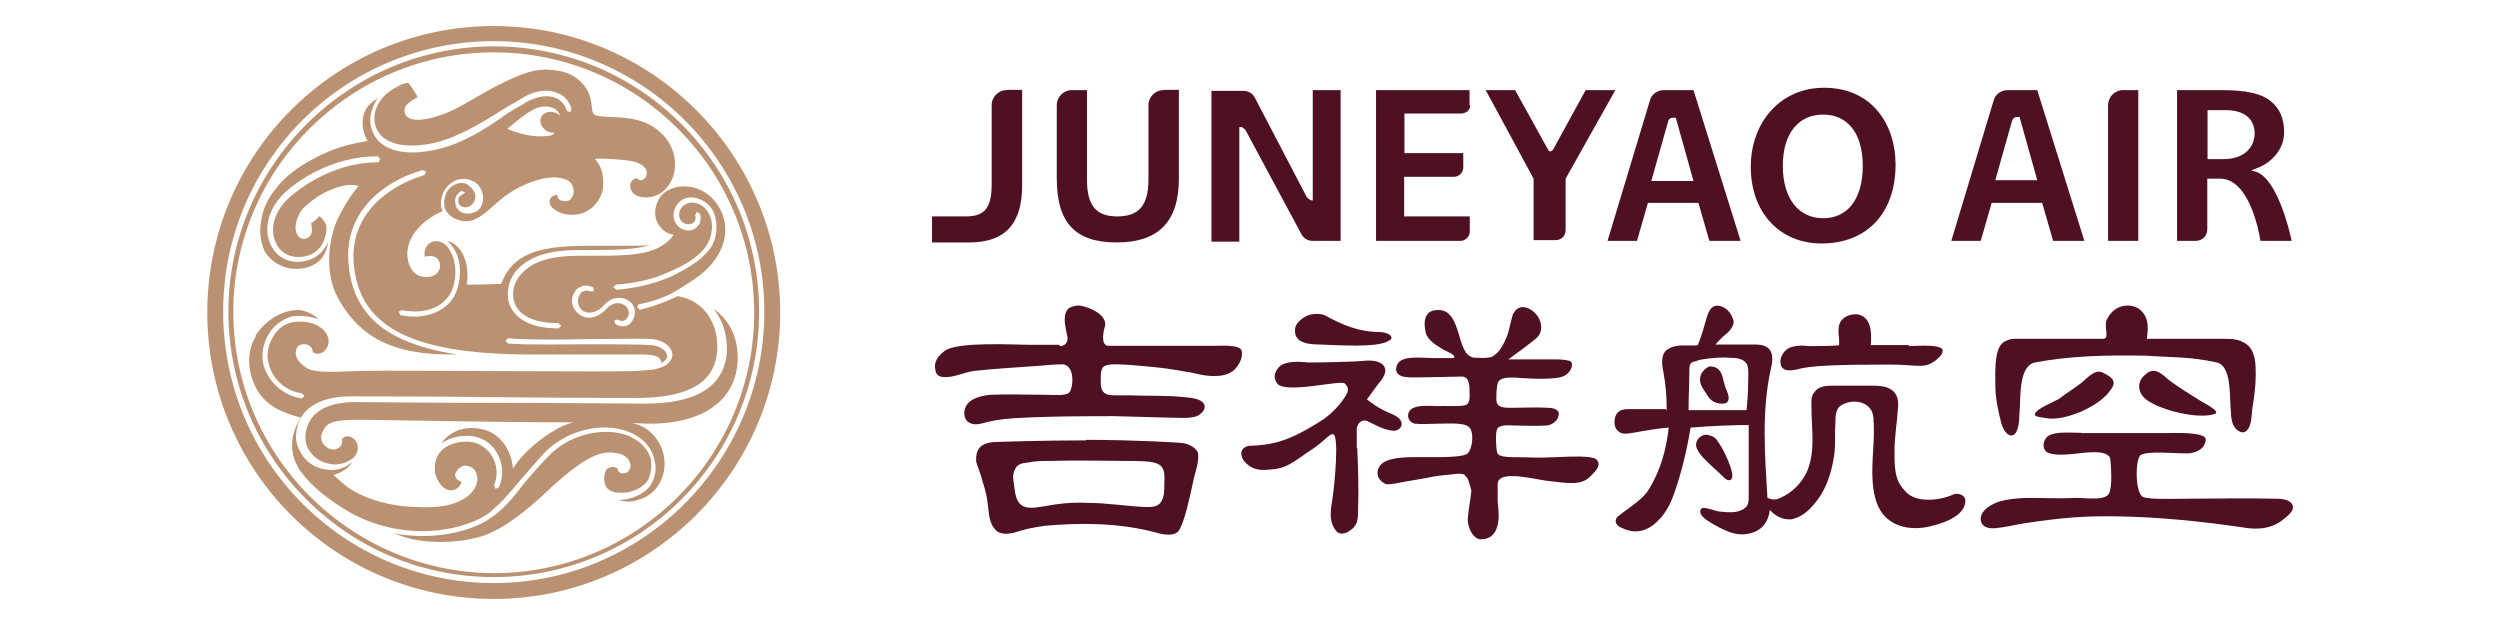
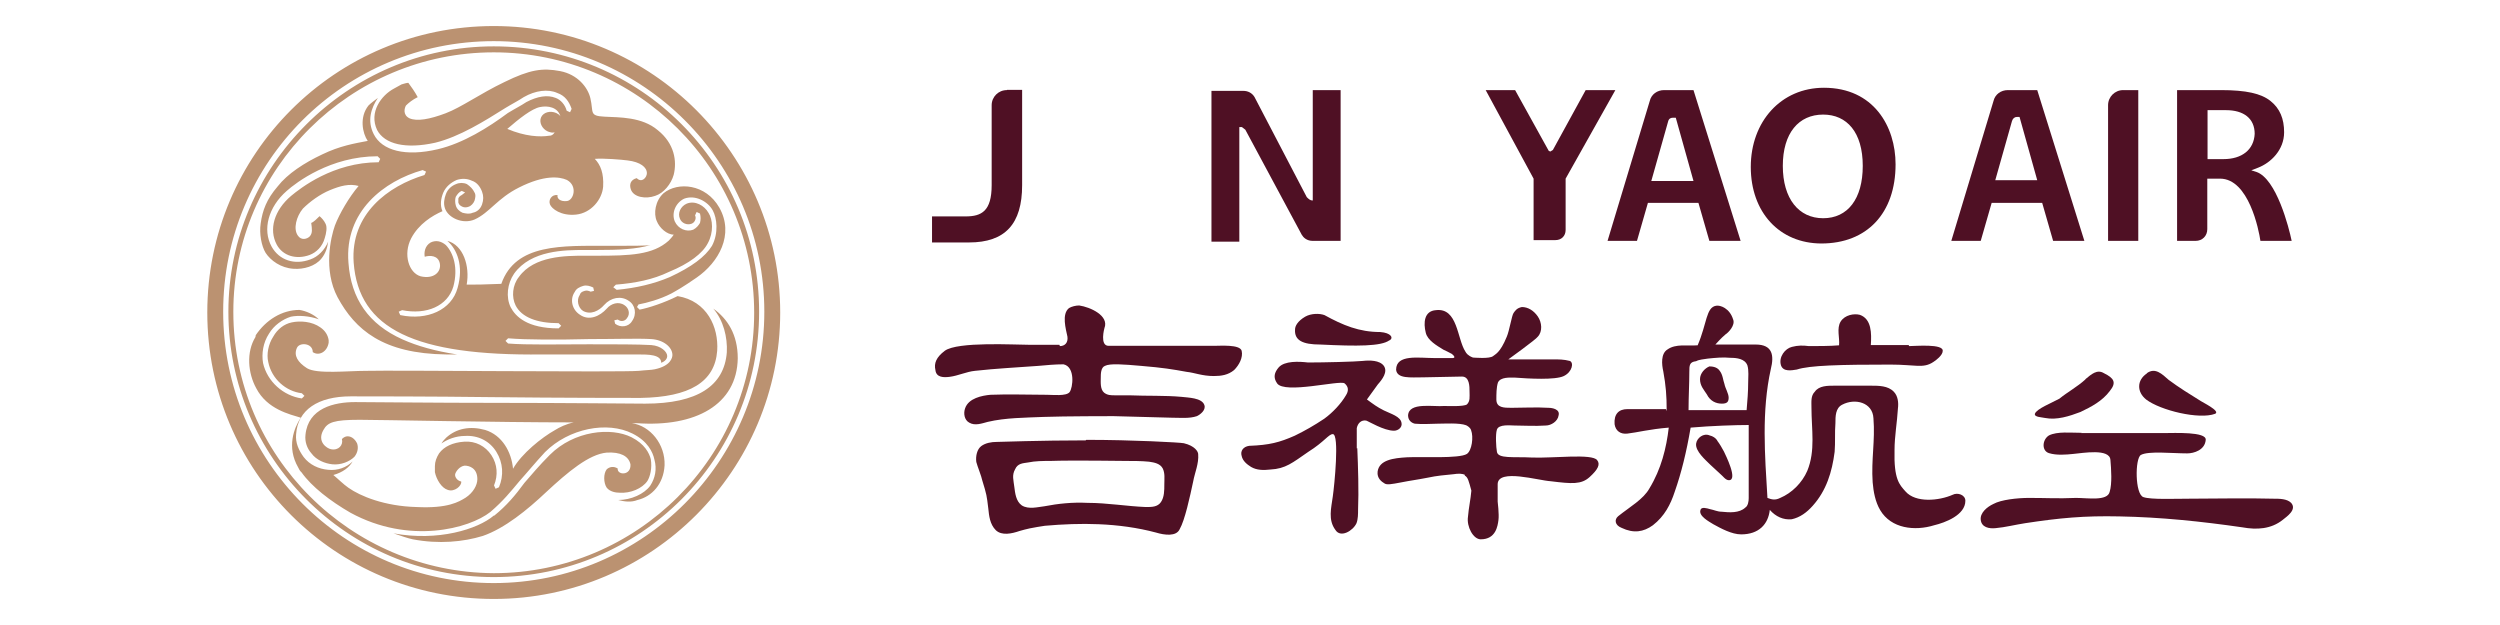
<svg xmlns="http://www.w3.org/2000/svg" id="b" data-name="レイヤー_2" width="96" height="24" viewBox="0 0 96 24">
  <g id="c" data-name="レイヤー_1">
    <g>
-       <rect width="96" height="24" fill="none" />
      <g>
        <path d="M23.68,11.13l-.13-.1.1-.1c.74-.06,1.42-.19,2.04-.49.78-.32,1.29-.71,1.49-1.1.23-.42.19-.91.03-1.16-.16-.29-.52-.49-.84-.36-.23.1-.36.36-.26.58.06.16.26.26.45.19.06-.03.1-.06.13-.13.03-.06.03-.13,0-.19l.06-.13.13.06c.03.13.03.23,0,.36-.06.1-.13.19-.26.26-.26.1-.58-.03-.71-.32-.13-.32.03-.71.36-.87.42-.16.91.1,1.1.45.16.29.23.87-.03,1.36-.26.42-.78.81-1.62,1.2-.61.26-1.29.42-2.04.49M23.2,11.71c.26-.29.65-.36.94-.16.26.16.32.52.13.78-.13.23-.45.26-.65.1l-.03-.13.13-.03c.13.1.29.06.36-.06.13-.16.06-.39-.1-.49-.23-.16-.52-.06-.68.13-.26.29-.68.49-1.04.23-.29-.19-.39-.58-.19-.87.06-.13.19-.19.32-.23s.26,0,.39.06l.03.13-.13.03c-.06-.03-.16-.06-.23-.03-.1.03-.16.06-.19.16-.13.19-.06.49.13.61.29.16.61,0,.81-.23M21.1,5.21c-.36.06-.94.03-1.62-.26.45-.39.94-.78,1.26-.84.29-.06.68,0,.78.36h0c-.03-.06-.1-.1-.16-.13-.23-.1-.49-.03-.58.16s.03.45.26.55c.1.03.16.06.26.03-.06.1-.13.13-.19.13M9.81,12.94c-.36.58-.29,1.39.03,1.97.42.81,1.29,1,1.71,1.13-.26.39-.55,1.13-.1,1.91.03.06.06.13.13.19.39.55,1.1,1.1,1.88,1.55,2.26,1.23,4.56.61,5.37-.03.49-.42.78-.78,1.13-1.2.29-.32.58-.68.97-1.1.91-.91,2.39-1.2,3.36-.71.58.29.78.71.84,1,.1.36.03.71-.16,1-.23.32-.74.55-1.23.55.23.06.49.1.74,0,.55-.13,1-.61,1.04-1.33.03-.81-.55-1.52-1.26-1.62h.19c2.26.16,3.85-.71,3.88-2.49,0-.91-.39-1.52-.94-1.91.39.45.55,1.1.52,1.68-.1,1.29-1.13,1.97-3.14,1.97-.39,0-3.11-.03-5.73-.03-2.36,0-4.76-.03-5.4-.03-.81,0-1.81.23-1.91,1.26-.03.26.06.52.23.71.19.26.52.39.81.42.32.03.65-.1.84-.29.13-.16.16-.36.1-.52h0c-.13-.26-.39-.36-.58-.16.06.23-.13.45-.42.39-.16-.03-.55-.29-.29-.74.16-.29.39-.39,1.39-.39.78,0,5.31.1,8.22.1-.29.06-.55.19-.71.29-.52.29-1.29.91-1.62,1.49-.06-.65-.42-1.29-1.07-1.49-.58-.16-1.1-.06-1.49.29-.06.06-.13.13-.19.23.23-.16.55-.29.91-.29.49-.03.94.19,1.2.61.26.42.29.91.1,1.36l-.13.06-.06-.13c.16-.39.13-.81-.1-1.16s-.61-.55-1.04-.52c-.45.03-.78.19-.97.45-.1.16-.16.32-.16.49v.23c.06.29.26.61.49.68.26.1.55-.16.52-.32-.16-.03-.26-.19-.23-.29.03-.1.16-.29.36-.32.19,0,.49.1.49.52,0,.23-.16.52-.45.71-.26.16-.68.42-1.88.36-1.23-.03-2.17-.42-2.62-.74-.19-.13-.42-.36-.58-.49.36-.1.61-.29.74-.52-.23.23-.58.36-.94.32-.36-.03-.71-.19-.94-.49-.19-.26-.32-.55-.29-.87.06-.94.84-1.46,2.1-1.46.65,0,3.07,0,5.4.03,2.62.03,5.34.03,5.73.03,1.88-.03,2.85-.61,2.94-1.81.06-.91-.39-1.91-1.52-2.1-.52.26-1.1.45-1.46.52l-.1-.1.06-.1c.32-.06.81-.19,1.26-.42.23-.13.42-.23.97-.61.84-.58,1.46-1.65.87-2.69-.52-.91-1.59-1-2.14-.55-.32.29-.39.78-.26,1.07.1.26.39.52.65.52-.06.1-.13.16-.19.23-.61.55-1.49.58-2.78.58h-.45c-.71,0-1.94,0-2.52.81-.26.32-.29.78-.13,1.1.23.45.81.68,1.65.68l.1.1-.1.1c-1.2,0-1.65-.45-1.84-.81-.19-.39-.13-.91.13-1.29.65-.91,1.97-.91,2.69-.91h.45c.91,0,1.55-.03,2.1-.19-.13.03-.74.03-1.59.03-1.81,0-3.59-.1-4.14,1.46-.68.03-1,.03-1.33.03.13-.71-.13-1.52-.74-1.68l.03.03c.32.29.61.91.36,1.78-.23.84-1.16,1.26-2.2,1.04l-.06-.13.13-.06c.94.19,1.75-.16,1.97-.91.19-.71,0-1.29-.29-1.59-.19-.16-.39-.19-.58-.1h0c-.23.13-.26.39-.23.55.19-.06.52-.06.58.26.06.32-.23.61-.74.49-.45-.13-.68-.84-.36-1.46.29-.55.81-.87,1.2-1.04-.1-.23-.06-.49.03-.71.1-.23.29-.39.52-.49.19-.06.39-.06.58.03.19.06.32.23.39.42.06.16.06.32,0,.49s-.19.29-.36.32c-.13.06-.26.03-.39,0-.13-.06-.23-.16-.26-.29-.03-.1-.03-.23,0-.32.06-.1.13-.19.23-.23l.13.06-.13.1c-.06.03-.1.06-.13.13v.16c.03.1.1.13.16.16s.16.03.23,0c.1-.03.19-.13.23-.23.03-.1.06-.23,0-.32-.06-.13-.16-.23-.29-.32-.13-.06-.29-.06-.42,0-.16.06-.32.19-.39.39-.06.16-.1.36-.03.55.13.36.68.61,1.13.42.58-.26.87-.81,1.71-1.23.97-.49,1.55-.42,1.84-.29.42.23.26.78,0,.81s-.39-.1-.36-.23c-.23-.03-.36.19-.29.36.06.16.42.45,1,.39.58-.06,1-.58,1.04-1.07.03-.52-.1-.84-.32-1.07.32-.03,1.04.03,1.26.06.49.06.74.26.74.49,0,.16-.19.39-.39.19-.23.06-.29.23-.23.42.1.32.58.39.94.26.32-.1.61-.45.71-.81.13-.52.03-1.2-.61-1.71-.61-.52-1.49-.49-2.04-.52-.61-.03-.42-.16-.55-.71-.1-.42-.49-.91-1.16-1.04-.68-.13-1.16-.06-2.14.42-.94.45-1.65.97-2.26,1.2s-1.1.32-1.39.19c-.26-.13-.19-.39-.13-.49.1-.1.26-.23.45-.32-.1-.19-.26-.42-.36-.55-.06,0-.16.03-.26.06l-.29.16c-.49.26-.97.91-.65,1.59.29.55,1.1.74,2.23.49.94-.23,1.91-.84,2.69-1.33.26-.16.52-.29.71-.42.45-.26.94-.32,1.29-.16.29.1.45.32.55.61l-.06.13-.13-.06c-.06-.23-.23-.42-.42-.49-.32-.13-.71-.06-1.13.16-.19.13-.45.26-.71.42-.74.55-1.71,1.16-2.69,1.39-1.23.29-2.14.06-2.46-.58-.26-.52-.1-1,.16-1.39-.13.1-.26.19-.36.29-.36.45-.23,1.07-.03,1.36-.52.1-1.07.19-1.75.52-.68.32-1.33.74-1.71,1.23-.42.49-.58.91-.65,1.42-.06.39.03.87.19,1.13.19.29.58.58,1.07.61.39.03.84-.1,1.07-.39.16-.19.23-.42.26-.65-.13.32-.39.58-.68.68-.61.23-1.2.03-1.49-.49-.36-.65-.13-1.52.58-2.14.36-.32,1.68-1.33,3.49-1.33l.1.1-.06.13c-1.75,0-3.01,1-3.36,1.29-.65.55-.87,1.29-.55,1.88.23.42.74.58,1.26.39.26-.1.49-.32.58-.65.06-.19.1-.42.03-.55-.06-.13-.16-.23-.23-.29-.1.1-.23.23-.32.26.03.23.06.39-.06.52-.1.1-.32.16-.45-.03-.19-.26-.06-.74.19-1.04.26-.26.65-.55,1.04-.71.39-.16.74-.26,1.1-.16-.36.42-.74,1.07-.91,1.52-.16.45-.45,1.71.1,2.75.68,1.26,1.75,2.17,4.17,2.2h.42c-.84-.13-1.52-.32-2.1-.58-1.29-.58-1.97-1.55-2.07-2.94-.16-1.97,1.36-3.14,2.85-3.56l.13.06-.06.13c-1.39.42-2.85,1.49-2.72,3.36.19,2.56,2.36,3.59,7.25,3.53h.03c1.71,0,3.24,0,3.62,0,.42,0,.91,0,.91.32.16-.06.23-.16.23-.26,0-.16-.23-.39-.61-.42-.49-.03-1.42-.03-2.39-.03-1.16,0-2.39.03-3.11-.03l-.1-.1.1-.1c.71.06,1.94.06,3.11.03,1,0,1.91-.03,2.39,0s.81.32.81.61c0,.1-.06.42-.68.55-.13.03-.36.03-.61.06-.71.06-9.41-.03-10.48,0-.71,0-1.88.13-2.26-.1-.36-.23-.52-.49-.39-.78.1-.23.61-.19.61.16.23.16.55,0,.61-.36v-.1c-.03-.19-.13-.36-.32-.49-.32-.23-.78-.26-1.1-.19-.29.06-.55.26-.71.55-.19.29-.26.68-.19.97.13.65.68,1.13,1.29,1.2l.1.1-.1.1c-.71-.1-1.33-.65-1.49-1.36-.06-.36,0-.78.23-1.13.19-.32.52-.55.84-.65.29-.06.71-.03,1.07.1-.19-.19-.49-.32-.74-.36-.68,0-1.29.39-1.68.97M18.96,19.8c-.61.52-2.14,1-3.85.68.29.1.55.19.74.23,1,.19,1.94.1,2.69-.13.84-.29,1.71-1,2.43-1.68.84-.78,1.65-1.46,2.33-1.52.52-.03.84.13.91.45.03.45-.52.42-.49.16-.16-.1-.32-.06-.42.03-.13.16-.13.52,0,.71.13.16.36.19.49.19.42.03.87-.16,1.07-.45.1-.16.19-.49.13-.84-.06-.23-.23-.58-.74-.84-.78-.39-2.2-.26-3.14.68-.42.42-.68.74-.97,1.07-.36.49-.68.87-1.16,1.26M18.96,1c-6.08,0-11,4.92-11,11s4.92,11,11,11,11-4.95,11-11S25.04,1,18.96,1M18.96,22.39c-5.73,0-10.39-4.66-10.39-10.42S13.23,1.58,18.96,1.58s10.39,4.66,10.39,10.39-4.66,10.42-10.39,10.42M18.96,1.78c-5.6,0-10.19,4.59-10.19,10.19s4.56,10.19,10.19,10.19,10.19-4.56,10.19-10.19S24.59,1.78,18.96,1.78M8.96,11.97c0-5.5,4.5-9.96,10-9.96s10,4.46,10,10-4.5,10-10,10c-5.5-.03-10-4.5-10-10.03" fill="#bb9271" />
        <path d="M82.44,14.33c.32-.23.58.03.84.26.39.29.81.55,1.23.81.03.03.78.39.55.49-.61.23-2.1-.13-2.65-.55-.36-.29-.36-.74.03-1" fill="#4f1024" />
        <path d="M64,15.75c0-.55-.03-.94-.13-1.49-.06-.26-.1-.68.16-.84.32-.23.78-.13,1.16-.16.36-.84.32-1.46.71-1.52.16-.03.52.1.65.52.1.23-.19.52-.29.58-.19.16-.32.32-.39.39h1.55c.65,0,.71.42.58.94-.36,1.62-.23,3.3-.13,4.95.16.06.29.1.49,0,.45-.19.84-.58,1.04-1.04.32-.78.16-1.59.16-2.43,0-.23-.03-.45.13-.61.16-.23.49-.23.74-.23h1.42c.29,0,.65,0,.87.23.16.16.19.42.16.65-.03.52-.13,1.07-.13,1.59-.03,1.13.19,1.33.42,1.59.39.45,1.29.36,1.81.13.19-.1.49,0,.49.23,0,.55-.78.84-1.2.94-.74.23-1.65.13-2.07-.58-.19-.32-.26-.71-.29-1.07-.06-.87.1-1.59.03-2.46-.03-.61-.71-.78-1.2-.52-.26.13-.26.45-.26.71-.03.36,0,.74-.03,1.1-.1.78-.32,1.49-.84,2.07-.23.26-.49.45-.81.52-.32.03-.61-.1-.84-.36-.06.55-.42.94-1.1.94-.36,0-.78-.23-1.07-.39-.16-.1-.58-.32-.49-.55.03-.13.26-.06.36-.03.16.03.29.1.45.1.29.03.68.06.91-.16.1-.06.13-.23.13-.36v-2.81c-.49,0-1.42.03-2.23.1-.16.94-.36,1.75-.61,2.46-.16.49-.39.94-.84,1.29-.36.26-.74.32-1.2.1-.26-.1-.29-.32-.13-.45.45-.36.97-.65,1.2-1.07.45-.74.65-1.55.74-2.33-.74.06-1.23.19-1.59.23-.26.03-.45-.1-.49-.36-.03-.39.16-.58.49-.58h1.49v.06ZM64.84,15.75h2.23c.03-.36.06-.71.06-1.07,0-.19.03-.45-.03-.65-.1-.26-.42-.29-.65-.29-.29-.03-.58,0-.87.03-.16.03-.32.03-.45.1-.26.03-.26.16-.26.42,0,.45-.03.94-.03,1.46M73.31,13.29c.23,0,1.33-.1,1.29.19,0,.16-.26.36-.36.42-.39.26-.68.1-1.65.1-1.94,0-3.11.03-3.59.19-.19.03-.52.1-.61-.16-.1-.32.16-.65.42-.71.23-.06.42-.06.65-.03.29,0,.84,0,1.16-.03.03-.29-.1-.65.06-.91s.52-.32.74-.26c.45.16.45.71.42,1.16h1.46v.03ZM66.03,14.23c.13.16.13.36.19.52.03.16.16.36.16.52s-.06.23-.26.23c-.23,0-.45-.1-.58-.36-.1-.16-.26-.32-.26-.58,0-.23.19-.42.36-.49.19,0,.32.06.39.16M65.94,16.92c.1.13.19.29.26.42.06.13.55,1.1.19,1.1-.13,0-.23-.16-.32-.23-.13-.13-.26-.23-.39-.36-.19-.19-.58-.52-.55-.81.03-.23.29-.42.52-.32.13.03.23.1.29.19" fill="#4f1024" />
-         <path d="M82.05,11.81c.19.1.32.26.39.49.06.26.03.45,0,.71h2.98c.36,0,.65.03.91.26.29.29.29.74.29,1.13,0,.42-.06.84-.13,1.29-.03.26-.03.58-.16.78-.16.23-.36.13-.52-.06-.16-.23-.13-.55-.16-.81-.03-.42.03-1.55-.52-1.68-1.04-.23-1.71-.19-2.69-.26-1.52-.03-2.94,0-4.3.26-.61.13-.55,1.29-.58,1.78-.03.29,0,.52-.1.81-.13.36-.45.26-.61-.26-.13-.52-.23-.97-.23-1.49,0-.49-.03-1.13.19-1.49.13-.19.39-.26.55-.26h3.4c.26,0,.03-.42.13-.71.23-.52.74-.68,1.16-.49" fill="#4f1024" />
        <path d="M80.08,14.56c.23-.19.45-.39.71-.23.39.19.49.36.23.68-.29.39-.71.61-1.13.81-.42.16-.91.32-1.36.23-.13-.03-.42-.03-.39-.16.06-.19.65-.42.94-.58.32-.26.68-.45,1-.74" fill="#4f1024" />
        <path d="M79.91,16.63h3.2c.39,0,1.62-.06,1.59.26-.03.39-.45.52-.71.52-.58,0-1.49-.1-1.78.06-.23.13-.23,1.52.1,1.62.29.1,1.2.06,1.75.06,1.1,0,2.14-.03,3.24,0,.23,0,.52,0,.68.16.23.26-.16.52-.32.65-.45.36-1,.39-1.55.29-1.59-.23-3.14-.39-4.72-.42-1.36-.03-2.3.06-3.62.26-.39.06-.78.16-1.13.19-.26.03-.55-.03-.58-.32-.03-.26.23-.49.49-.61.29-.16.91-.23,1.36-.23.71,0,1.07.03,1.81,0,.45,0,1.2.13,1.29-.23.1-.32.06-.87.03-1.23-.03-.45-1.07-.26-1.42-.23-.29.03-.65.06-.94-.03s-.26-.52,0-.68c.32-.16.84-.1,1.26-.1" fill="#4f1024" />
        <path d="M40.7,13.29c.19,0,.32-.13.29-.36-.06-.29-.23-.87.06-1.1.1-.06.26-.1.39-.1.42.06,1.16.39.97.87,0,0-.19.68.16.68h4.04c.26,0,1-.06,1.07.19.06.26-.1.55-.29.74-.23.19-.49.23-.78.23-.45,0-.74-.13-1.04-.16-.55-.1-.91-.16-1.75-.23-.68-.06-1.2-.1-1.39,0-.16.06-.16.32-.16.45,0,.16-.03.45.13.58.13.1.26.1.42.1h.55c.68.03,1.36,0,2.01.06.23.03.78.03.87.32.06.19-.16.36-.29.42-.29.1-.65.06-.97.06l-2.23-.06c-.06,0-1.88,0-2.69.03-.71.03-1.46.03-2.14.19-.23.06-.49.16-.71.03-.19-.1-.23-.36-.16-.55.13-.39.65-.49.97-.52.71-.03,1.46,0,2.17,0,.23,0,.74.06.87-.1.13-.16.23-.97-.23-1.07-.32,0-.65.03-.97.06-.81.06-1.62.1-2.43.19-.32.03-.65.19-.97.23-.23.03-.52.03-.55-.26-.06-.26.03-.49.36-.74.49-.36,2.69-.23,3.24-.23h1.16ZM41.71,16.89c1.78,0,3.62.1,3.75.13.42.1.55.32.55.42.03.36-.13.71-.19,1.04-.13.61-.32,1.49-.52,1.84-.13.29-.58.23-.91.13-.71-.19-1.46-.29-2.2-.32-.68-.03-1.39,0-2.07.06-.19.03-.39.06-.58.1-.13.03-.26.06-.39.1-.29.1-.68.19-.91-.03-.23-.23-.26-.55-.29-.84-.06-.49-.06-.52-.23-1.07-.03-.16-.19-.55-.23-.71-.03-.23.03-.49.19-.61s.39-.16.58-.16c.06,0,1.71-.06,3.43-.06M41.77,19.31c.74,0,1.49.13,2.23.16.23,0,.45,0,.58-.19s.13-.45.13-.68.03-.42-.06-.61c-.1-.19-.32-.23-.52-.26-.29-.03-.61-.03-.91-.03,0,0-2.1-.03-2.88,0-.29,0-.58,0-.87.06-.19.03-.39.03-.49.26-.13.23-.06.42-.03.68.03.23.06.55.29.71.26.16.61.06.87.03.52-.1,1.07-.16,1.65-.13" fill="#4f1024" />
        <path d="M52.12,17.21c.03.71.06,1.65.03,2.36,0,.16,0,.36-.06.52-.13.29-.61.58-.81.26-.29-.39-.16-.84-.1-1.29.06-.42.26-2.39,0-2.39-.16,0-.32.29-.94.68-.61.42-.87.65-1.46.68-.26.03-.52.03-.74-.1-.16-.1-.32-.23-.36-.42-.06-.19.06-.36.29-.39.78-.03,1.16-.13,1.75-.39.39-.19.74-.39,1.13-.65.32-.23.65-.58.84-.91.1-.16.1-.32-.06-.45-.19-.13-2.3.42-2.59,0-.16-.23-.1-.42.06-.61.23-.26.78-.23,1.13-.19.61,0,1.81-.03,2.1-.06.26-.03.65-.03.81.19.16.23-.06.52-.23.71l-.42.58c.26.19.39.29.65.42.26.13.65.23.68.49.03.16-.13.29-.29.29-.39,0-.97-.36-1.07-.39-.19-.03-.32.1-.36.29v.78ZM53.35,13.07c-.32.23-1.23.23-2.65.16-.68,0-1-.16-.97-.58,0-.13.1-.32.39-.49.23-.13.55-.13.74-.06.71.39,1.33.65,2.14.65.42.03.52.23.36.32M56.26,18.24c-.1-.06-.26-.06-.45-.03-.32.03-.65.06-.97.13-.52.1-.61.1-1.07.19-.32.06-.52.1-.61.03-.1-.06-.29-.19-.26-.45.06-.45.61-.52,1.13-.55.55-.03,2.01.06,2.3-.13.19-.13.26-.65.16-.91-.03-.1-.13-.16-.19-.19-.26-.1-.84-.06-1.1-.06s-.55.03-.87,0c-.13-.03-.26-.13-.26-.32.03-.52.97-.32,1.39-.36.13,0,.74.03.87-.06.13-.13.1-.29.1-.49s0-.58-.29-.58-1.2.03-1.49.03c-.49,0-1,.06-1.04-.29,0-.61.87-.45,1.49-.45h.68c.06,0,.13-.03-.03-.16-.1-.06-.26-.13-.32-.16-.26-.16-.61-.36-.68-.65-.1-.39-.06-.84.39-.87.84-.1.81,1.1,1.13,1.59.03.06.1.16.29.23.03,0,.65.06.78-.06.06-.06.26-.1.52-.74.1-.23.19-.81.26-.91s.13-.19.32-.23c.23,0,.45.13.61.36.16.23.19.58,0,.78-.06.1-1.13.87-1.13.87h1.71c.23,0,.42,0,.65.06.16.06.1.42-.23.58s-1.36.1-1.88.06c-.19,0-.55-.03-.65.19-.06.19-.06.45-.06.65,0,.32.29.32.58.32.45,0,.94-.03,1.42,0,.16,0,.45.06.39.29-.03.23-.29.39-.49.39-.45.03-.81,0-1.2,0-.16,0-.61-.06-.68.16-.06.19-.03.68,0,.84.03.29.65.19,1.36.23.81.03,2.3-.16,2.49.1.13.16.03.36-.29.65s-.68.26-1.49.16c-.49-.03-2.01-.49-2.04.1v.68s.06.49.03.71c-.03.23-.1.74-.68.74-.29,0-.55-.49-.49-.87.03-.36.1-.65.13-1-.1-.36-.13-.52-.26-.58" fill="#4f1024" />
        <path d="M70.01,4.4c-.94,0-1.55.71-1.55,1.97s.61,2.01,1.55,2.01,1.52-.74,1.52-2.01c0-1.29-.61-1.97-1.52-1.97M69.95,9.35c-1.62,0-2.72-1.2-2.72-2.94s1.16-3.04,2.81-3.04c1.91,0,2.75,1.49,2.75,2.94,0,1.88-1.1,3.04-2.85,3.04" fill="#4f1024" />
        <path d="M60.89,3.46l-1.26,2.3-.1.06-.06-.03-1.29-2.33h-1.13l1.84,3.4v2.36h.84c.23,0,.39-.16.39-.39v-1.97l1.91-3.4h-1.13Z" fill="#4f1024" />
        <path d="M85.38,6.11h-.61v-1.88h.71c.68,0,1.1.32,1.1.91-.03.61-.49.97-1.2.97M86.64,6.6l-.19-.06.26-.1c.49-.19,1-.68,1-1.36,0-.52-.16-.91-.52-1.2s-.94-.42-1.91-.42h-1.68v5.79h.71c.26,0,.45-.19.45-.45v-1.94h.49c1.1,0,1.49,1.97,1.55,2.39h1.2c-.1-.49-.58-2.39-1.36-2.65" fill="#4f1024" />
        <path d="M50.41,3.46v4.24h0c-.1,0-.16-.06-.23-.13l-2.01-3.85c-.1-.16-.26-.23-.42-.23h-1.23v5.79h1.07v-4.4h.1l.13.1,2.17,4.04c.06.1.19.23.42.23h1.07V3.46h-1.07Z" fill="#4f1024" />
        <path d="M80.95,4.04v5.21h1.16V3.46h-.58c-.32,0-.58.26-.58.58" fill="#4f1024" />
-         <path d="M44.68,3.46c-.32,0-.58.26-.58.58v2.85c0,1-.36,1.42-1.2,1.42s-1.16-.45-1.16-1.42v-3.43h-.58c-.32,0-.58.26-.58.58v2.81c0,1.71.71,2.46,2.3,2.46s2.39-.78,2.39-2.46v-3.4h-.58Z" fill="#4f1024" />
        <path d="M38.66,3.46c-.32,0-.58.26-.58.58v3.07c0,1-.39,1.2-1,1.2h-1.29v1h1.42c1.39,0,2.04-.71,2.04-2.2v-3.66h-.58Z" fill="#4f1024" />
-         <path d="M56.43,4.04v-.58h-3.59v5.79h3.24c.19,0,.36-.16.36-.36v-.58h-2.52v-1.52h1.91c.19,0,.36-.16.36-.36v-.55h-2.26v-1.52h2.17c.19,0,.36-.13.36-.32" fill="#4f1024" />
        <path d="M63.41,6.95l.65-2.3c.03-.1.1-.13.19-.13h.1l.68,2.43h-1.62ZM65.03,3.46h-1.13c-.26,0-.49.16-.55.42l-1.62,5.37h1.13l.42-1.46h1.94l.42,1.46h1.2l-1.81-5.79Z" fill="#4f1024" />
        <path d="M76.61,6.95l.65-2.3c.03-.1.1-.16.19-.16h.1l.68,2.43h-1.62v.03ZM78.23,3.46h-1.13c-.26,0-.49.16-.55.42l-1.62,5.37h1.13l.42-1.46h1.94l.42,1.46h1.2l-1.81-5.79Z" fill="#4f1024" />
      </g>
    </g>
  </g>
</svg>